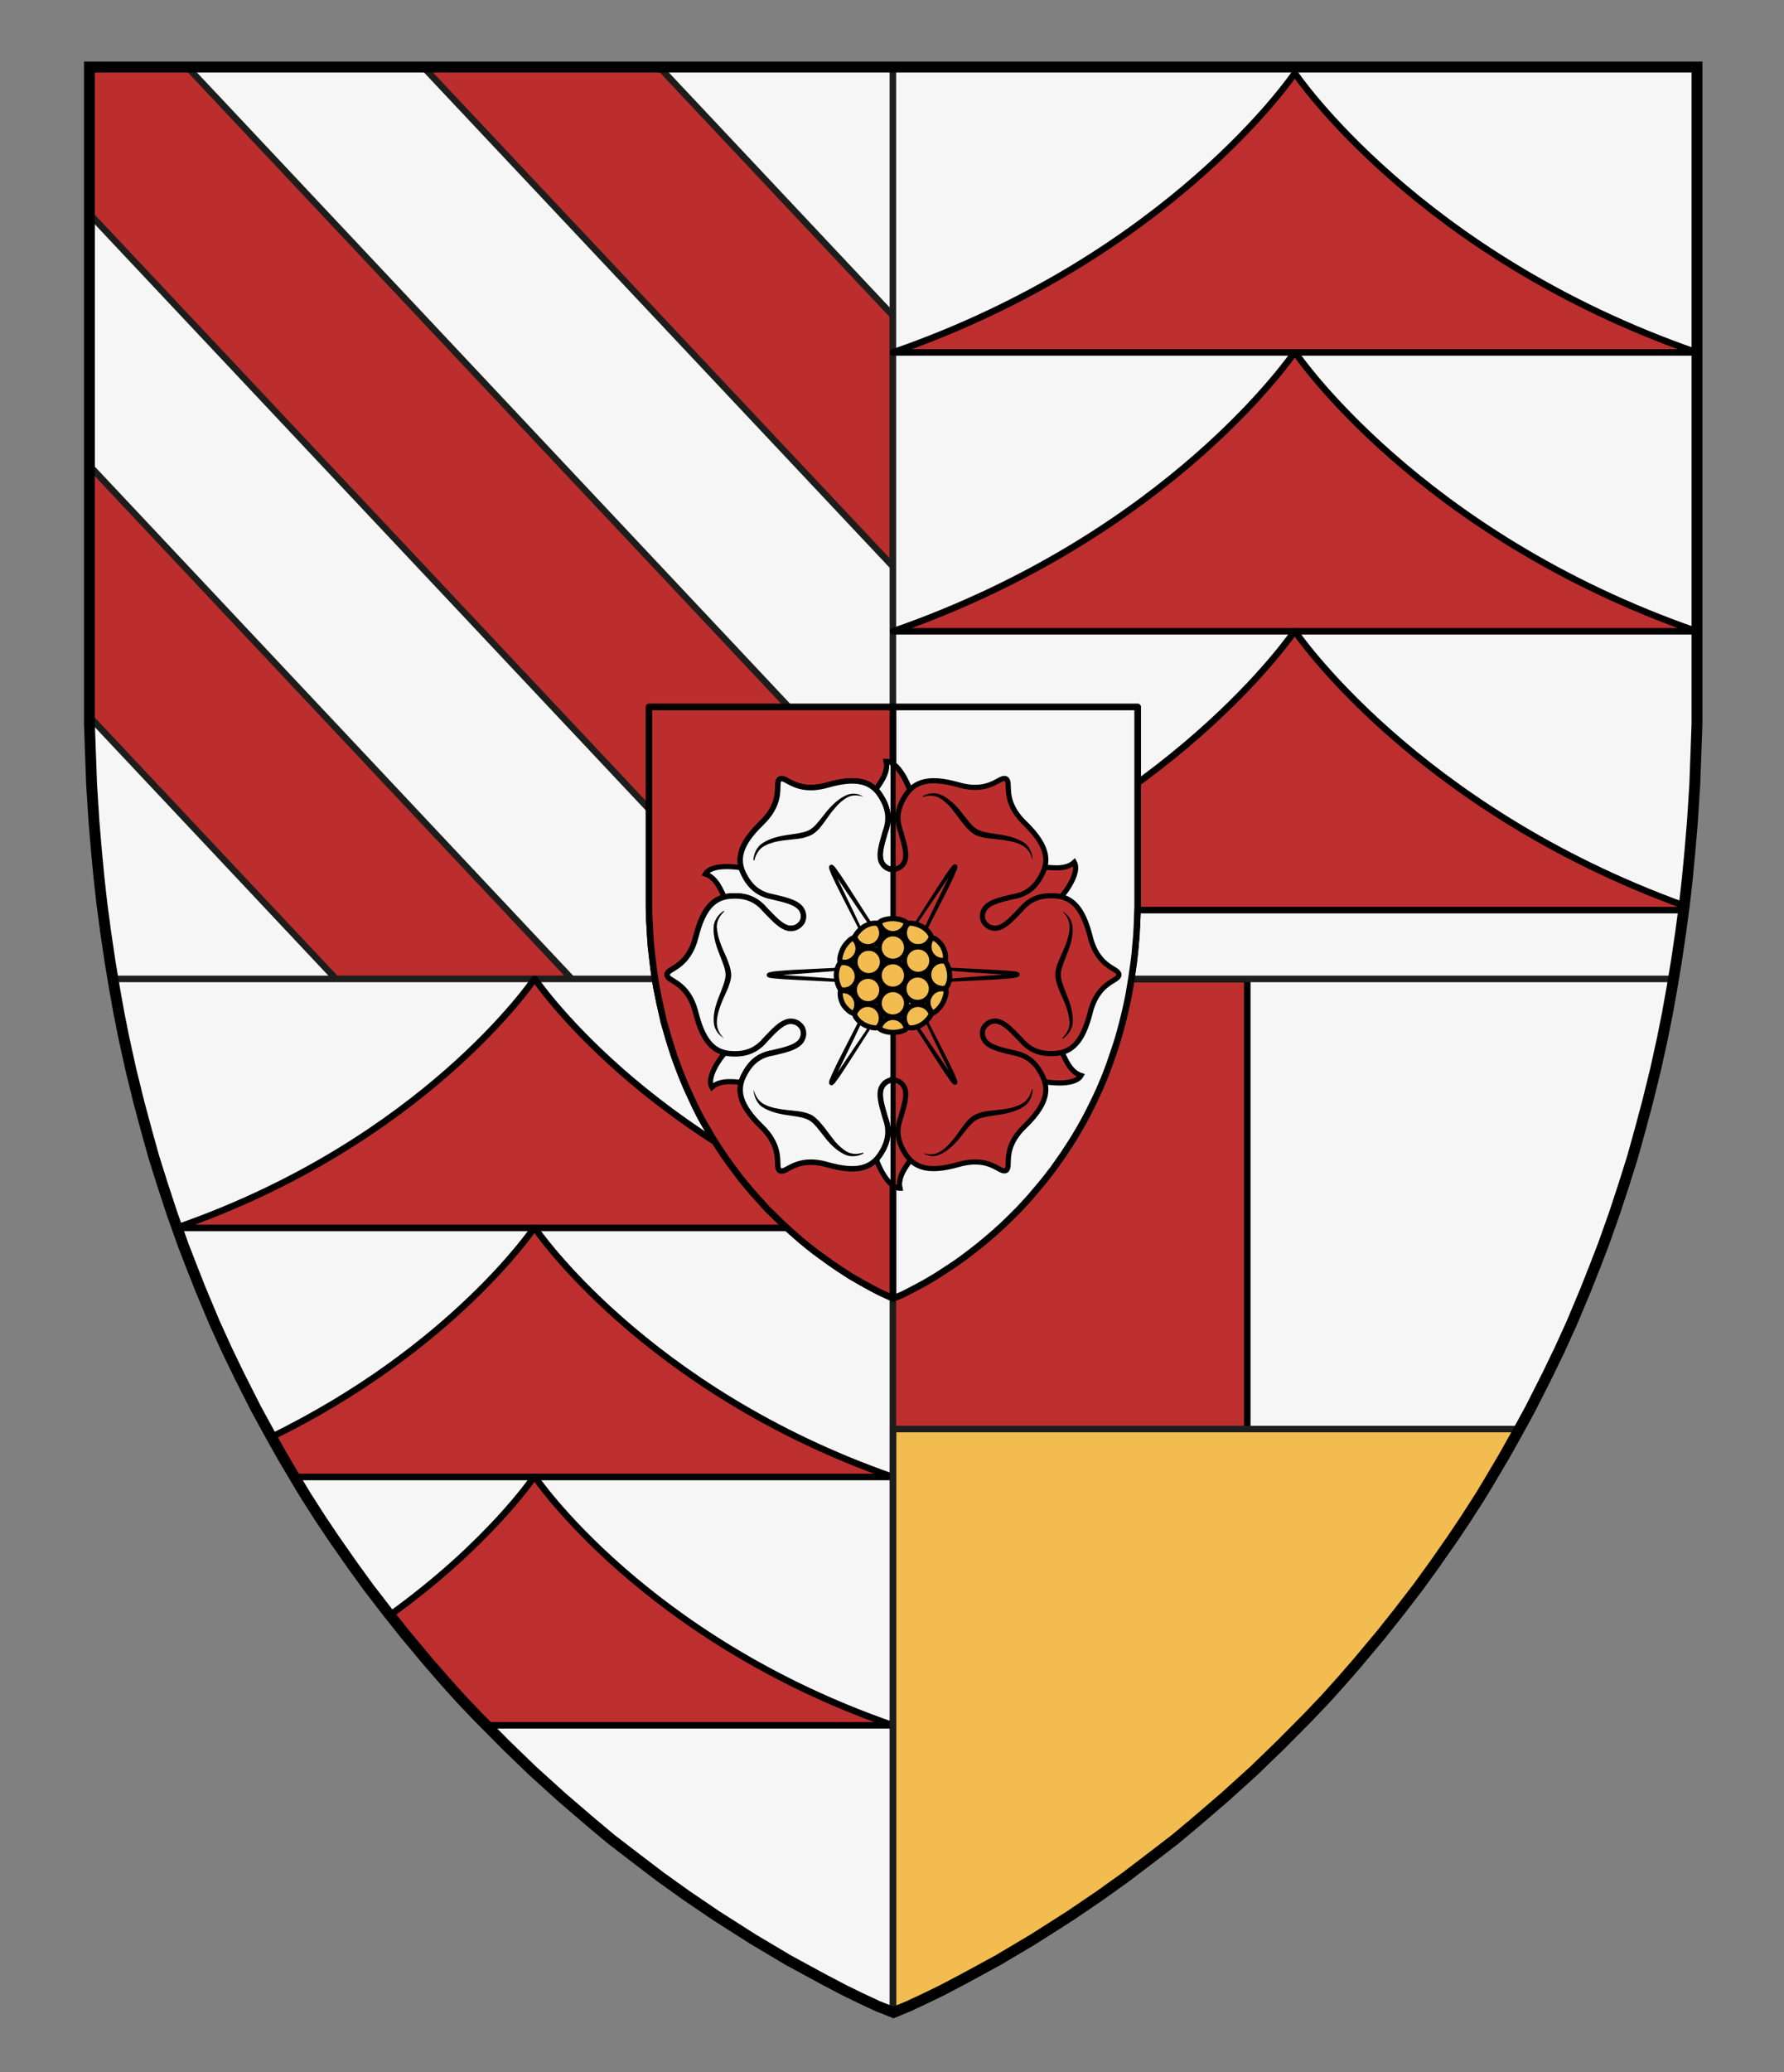
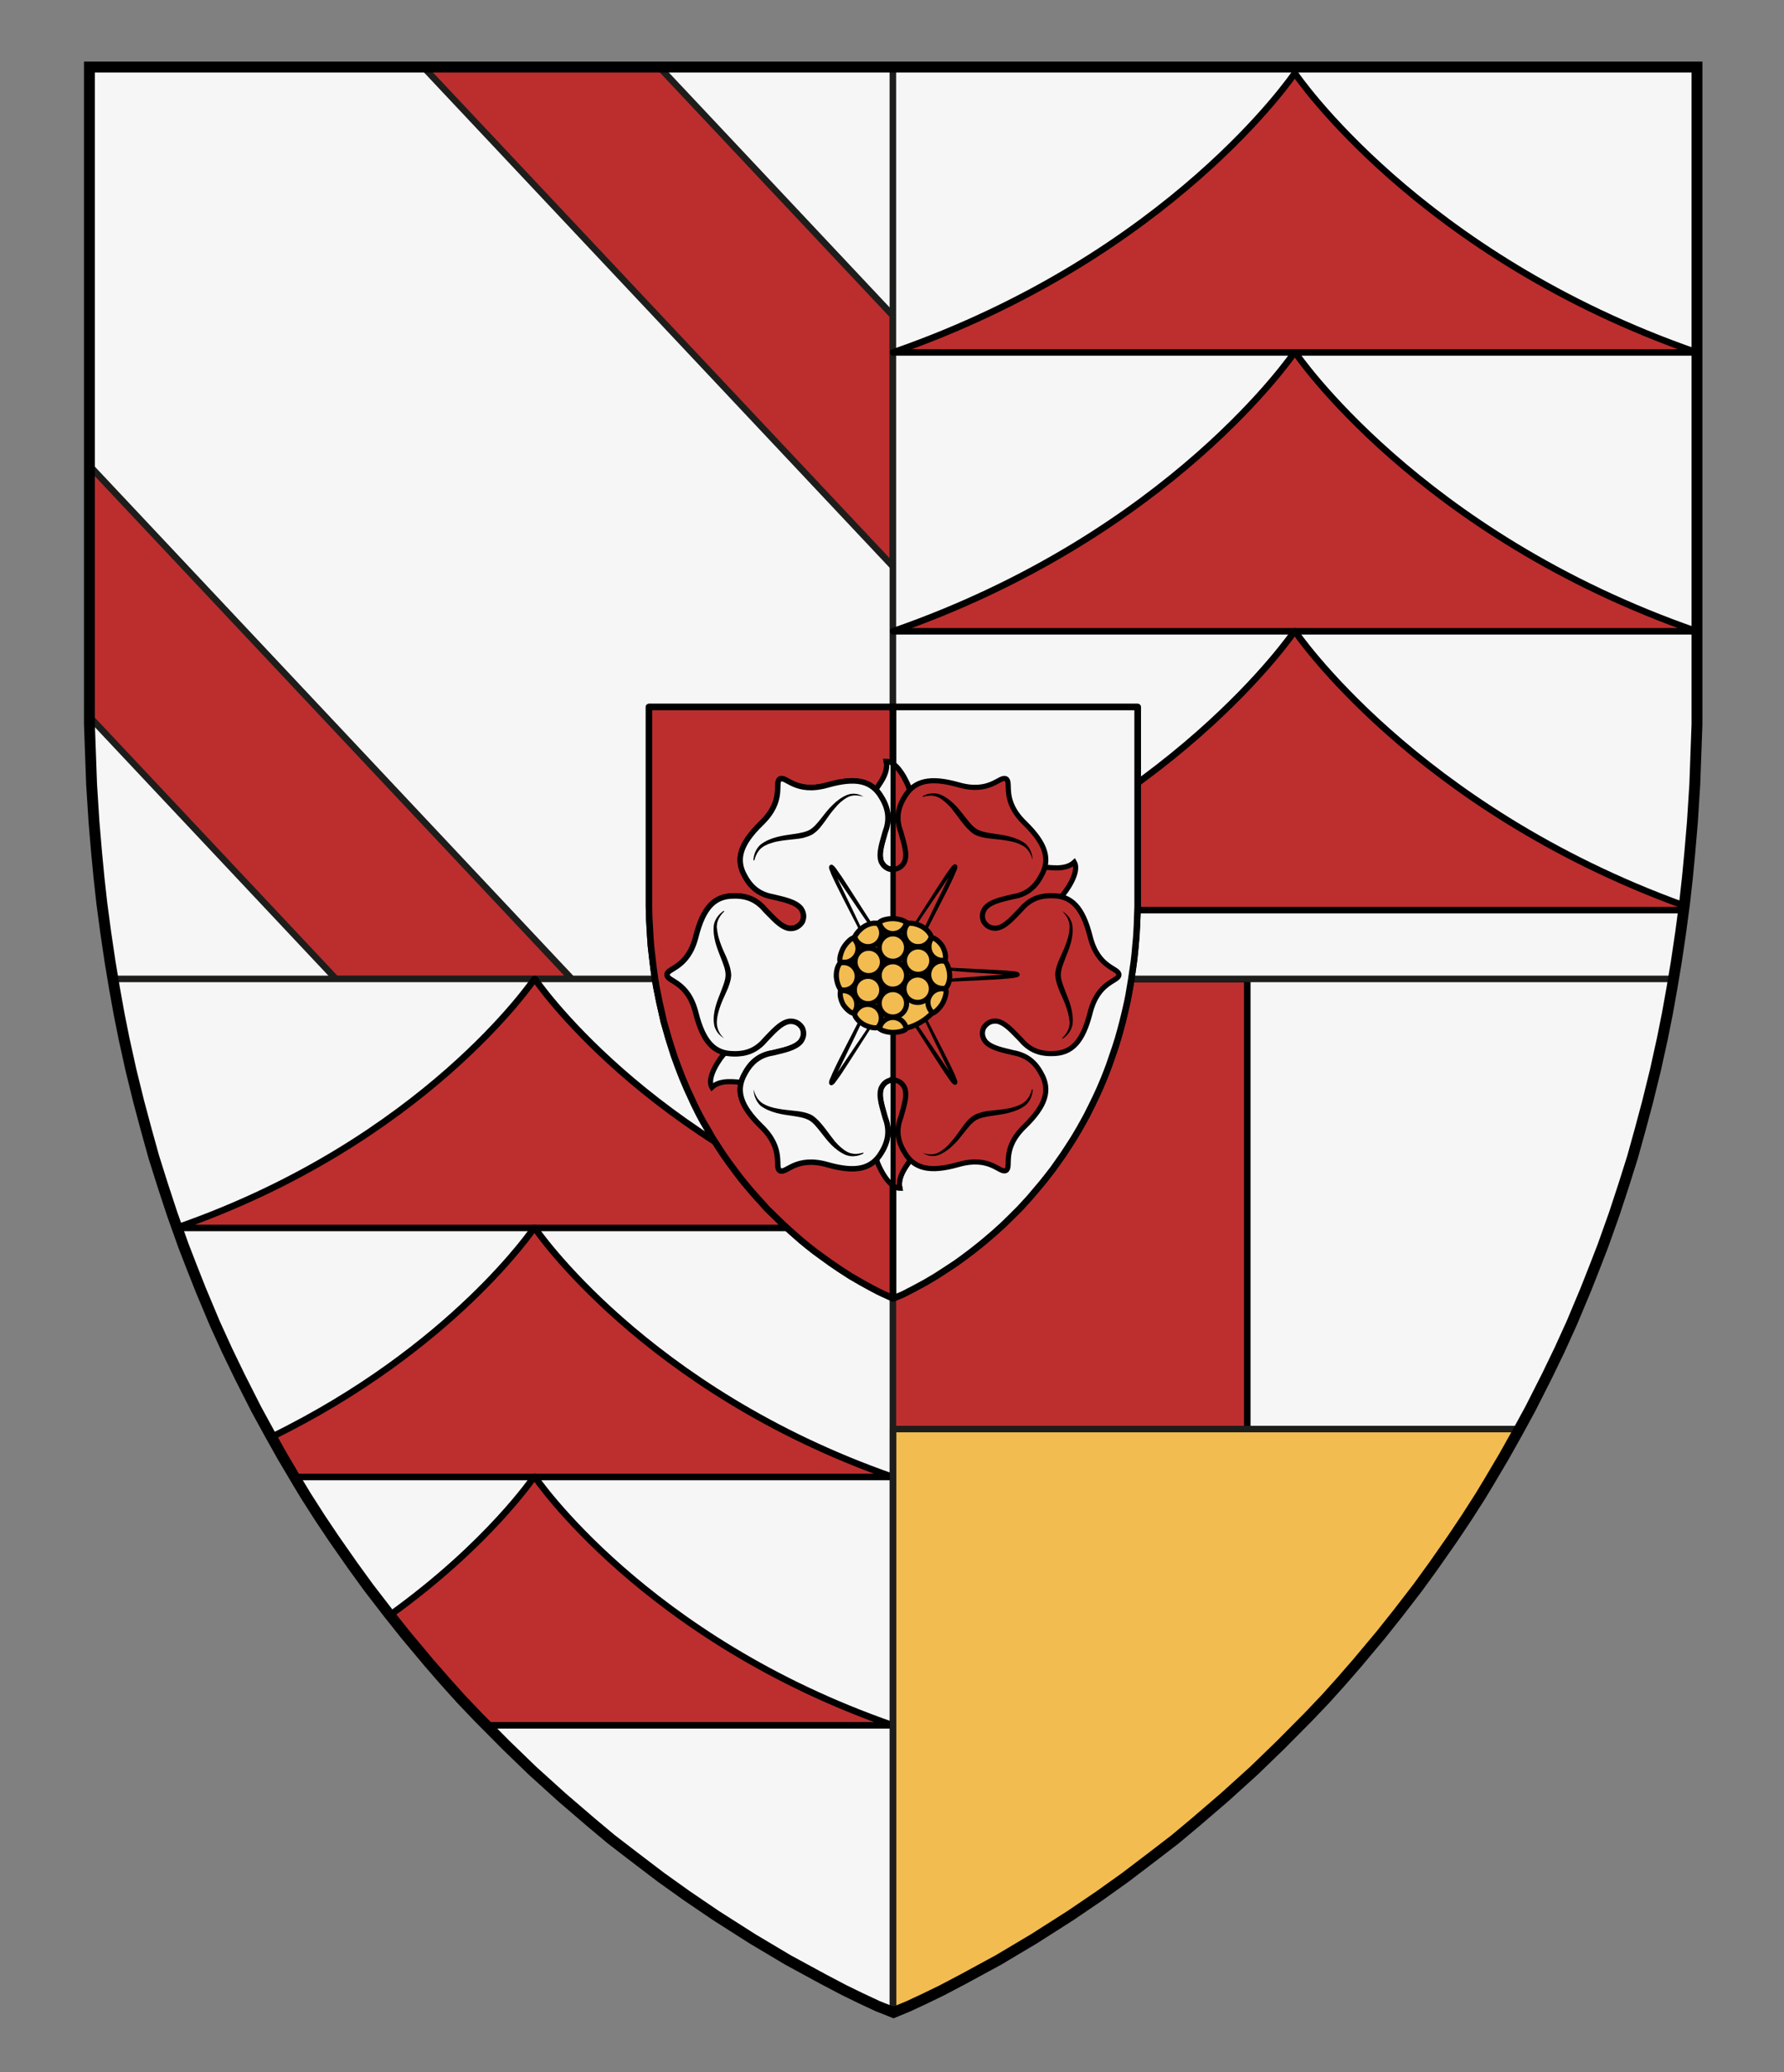
<svg xmlns="http://www.w3.org/2000/svg" xmlns:ns1="http://www.inkscape.org/namespaces/inkscape" xmlns:ns2="http://sodipodi.sourceforge.net/DTD/sodipodi-0.dtd" version="1.1" id="Layer_1" x="0px" y="0px" width="820px" height="952px" viewBox="0 0 820 952" enable-background="new 0 0 820 952" xml:space="preserve" ns1:version="1.0.1 (3bc2e813f5, 2020-09-07)" ns2:docname="Von_Trauttmansdorff.svg">
  <rect x="0" y="0" width="820" height="952" fill="#808080" stroke="none" />
  <defs id="defs17" />
  <ns2:namedview pagecolor="#ffffff" bordercolor="#666666" borderopacity="1" objecttolerance="10" gridtolerance="10" guidetolerance="10" ns1:pageopacity="0" ns1:pageshadow="2" ns1:window-width="687" ns1:window-height="480" id="namedview15" showgrid="false" ns1:zoom="0.24789916" ns1:cx="410" ns1:cy="476" ns1:window-x="0" ns1:window-y="0" ns1:window-maximized="0" ns1:current-layer="Layer_1" ns1:document-rotation="0" />
  <g id="g547">
    <g id="g398">
      <path id="path2" style="fill:#f6f6f6;fill-opacity:1" d="m 779.7,30.8 c 0,0 0,270.8 0,286.7 0,463.8 -369.3,606.9 -369.3,606.9 0,0 -368.7,-143 -368.7,-606.9 0,-15.9 0,-286.7 0,-286.7 z" />
      <path id="rect20" style="fill:#bc2f2e;fill-opacity:1;stroke:#000000;stroke-width:3;stroke-miterlimit:10" d="M 388.6,449.8 H 573.3 V 808.7 H 388.6 Z" ns2:nodetypes="ccccc" />
      <g id="g2234">
        <polygon transform="translate(-120,276)" id="polygon556" points="161.1,-62.1 161.1,53.2 274.5,173.8 382.9,173.8 " style="fill:#bc2e2e;fill-opacity:1;stroke:#1d1d1b;stroke-width:3;stroke-linejoin:round;stroke-miterlimit:10" />
-         <polygon transform="translate(-120,276)" id="polygon558" points="206.2,-245.1 530.5,99.8 530.5,173.8 491.8,173.8 161.1,-177.8 161.1,-245.1 " style="fill:#bc2e2e;fill-opacity:1;stroke:#1d1d1b;stroke-width:3;stroke-linejoin:round;stroke-miterlimit:10" />
        <polygon transform="translate(-120,276)" id="polygon560" points="423.1,-245.1 314.7,-245.1 530.4,-15.8 530.4,-131 " style="fill:#bc2e2e;fill-opacity:1;stroke:#1d1d1b;stroke-width:3;stroke-linejoin:round;stroke-miterlimit:10" />
      </g>
      <g id="g6" transform="translate(10,-119.6)">
        <path id="path4" style="fill:#f6f6f6;stroke:#1d1d1b;stroke-width:3;stroke-miterlimit:10" d="m 400.4,150.4 v 418.9 h 358.5 c 6.9,-40.9 10.8,-84.9 10.8,-132.2 0,-15.9 0,-286.7 0,-286.7 z m -358,418.9 c 60.7,359.2 357.7,474.6 358,474.7 V 569.3 Z" />
      </g>
      <g id="g13">
        <path id="polygon9-2-6-5-8_6_" ns2:nodetypes="cccc" style="fill:#bc2f2e;stroke:#000000;stroke-width:3;stroke-linejoin:round;stroke-miterlimit:10" d="M 81,564.1 C 195.2,524.5 245.6,449.8 245.6,449.8 h 0.3 c 0,0 50.4,74.6 164.6,114.3 z" />
      </g>
      <path style="fill:#bc2f2e;stroke:#000000;stroke-width:3;stroke-linejoin:round;stroke-miterlimit:10" d="m 245.8,564.1 h -0.3 c 0,0 -37.4,55.4 -120.8,96.1 l 4.9,8.8 5.6,9.5 H 410.3 C 296.2,638.7 245.8,564.1 245.8,564.1 Z" id="path15" />
      <path style="fill:#bc2f2e;stroke:#000000;stroke-width:3;stroke-linejoin:round;stroke-miterlimit:10" d="m 245.8,678.4 h -0.3 c 0,0 -20.9,31 -66.3,63.6 l 7.2,9 10.8,12.9 7.4,8.5 7.2,8 7.9,8.3 3.9,3.9 H 410.4 C 296.2,753 245.8,678.4 245.8,678.4 Z" id="path17" />
      <path id="polygon9-2-6-5-8_1_" ns2:nodetypes="cccc" style="fill:#bc2f2e;stroke:#000000;stroke-width:3;stroke-linejoin:round;stroke-miterlimit:10" d="M 410.5,161.9 C 538.4,117.5 595,33.8 595,33.8 h 0.3 c 0,0 56.5,83.7 184.5,128.1 H 410.5 Z" />
      <path id="polygon9-2-6-5-8_2_" ns2:nodetypes="cccc" style="fill:#bc2f2e;stroke:#000000;stroke-width:3;stroke-linejoin:round;stroke-miterlimit:10" d="M 410.5,290 C 538.4,245.6 595,161.9 595,161.9 h 0.3 c 0,0 56.5,83.7 184.5,128.1 z" />
      <path style="fill:#bc2f2e;stroke:#000000;stroke-width:3;stroke-linejoin:round;stroke-miterlimit:10" d="m 595,290 c 0,0 -56.5,83.7 -184.5,128.1 h 363.4 l 0.3,-2 C 650.1,371.2 595.2,290 595.2,290 Z" id="path21" />
      <polygon id="polygon4" style="fill:#f2bc51;stroke:#1d1d1b;stroke-width:3;stroke-linejoin:round;stroke-miterlimit:10" points="410.5,656.5 410.5,924.2 417.1,921.6 424.8,918 432.6,914.2 442.1,909.3 458.3,900.4 474.6,890.8 491.4,880.1 504.8,870.9 516.7,862.4 528.8,853.3 539.6,844.9 548.8,837.3 562.2,825.8 575.8,813.4 587.9,801.8 600.8,788.8 608.7,780.4 615.9,772.5 623.3,764 634.1,751.1 641.9,741.3 651,729.4 658.4,719.3 667,707 673.2,697.6 679.9,687.2 683.7,681 690.8,669 696.8,658.3 697.8,656.5 " />
      <g id="Layer_3">
        <g id="g30" transform="translate(10,-119.6)">
          <polygon id="polygon28" style="fill:none;stroke:#000000;stroke-width:5;stroke-miterlimit:10" points="770,452.4 770,150.4 31.1,150.4 31.1,452.4 31.7,468.8 32.1,479.9 33.2,497.2 34.4,511.3 35.5,522.8 36.8,534.5 38.6,548 40.6,561.5 42.6,573.5 44.7,585.2 47,596.7 50.2,611.2 53.8,625.8 57.2,638.5 60.7,651.1 64.7,663.8 69.1,677.2 74.3,691.8 77.9,701.1 82.2,712 88.7,727.5 94.3,739.8 100.1,751.8 107.7,766.8 113.7,777.8 119.7,788.5 126.8,800.5 130.6,806.8 137.2,817.1 143.5,826.5 152.1,838.8 159.5,849 168.6,860.8 176.4,870.6 187.2,883.5 194.6,892 201.8,900 209.7,908.3 222.6,921.3 234.7,933 248.3,945.3 261.7,956.8 270.9,964.5 281.7,972.8 293.8,982 305.7,990.5 319.1,999.6 335.9,1010.3 352.2,1020 368.4,1028.8 377.9,1033.8 385.7,1037.6 393.4,1041.2 400.7,1044.1 407.7,1041.2 415.4,1037.6 423.2,1033.8 432.7,1028.8 448.9,1020 465.2,1010.3 482,999.6 495.4,990.5 507.3,982 519.4,972.8 530.2,964.5 539.4,956.8 552.8,945.3 566.4,933 578.5,921.3 591.4,908.3 599.3,900 606.5,892 613.9,883.5 624.7,870.6 632.5,860.8 641.6,849 649,838.8 657.6,826.5 663.9,817.1 670.5,806.8 674.3,800.5 681.4,788.5 687.4,777.8 693.4,766.8 701,751.8 706.8,739.8 712.4,727.5 718.9,712 723.2,701.1 726.8,691.8 732,677.2 736.4,663.8 740.4,651.1 743.9,638.5 747.3,625.8 750.9,611.2 754.1,596.7 756.4,585.2 758.5,573.5 760.5,561.5 762.5,548 764.3,534.5 765.6,522.8 766.7,511.3 767.9,497.2 769,479.9 769.4,468.8 " />
        </g>
      </g>
    </g>
    <g id="g1477">
      <g id="g2426">
        <polygon id="polygon826" style="fill:#f6f6f6;stroke:#000000;stroke-width:3;stroke-linejoin:round;stroke-miterlimit:10" points="301.1,449.7 301.7,453.4 302.4,456.9 303.1,460.4 304.1,464.8 305.1,469.3 306.2,473.1 307.3,477 308.5,480.8 309.8,484.9 311.4,489.3 312.5,492.2 313.8,495.5 315.8,500.2 317.5,503.9 319.2,507.6 321.5,512.2 323.3,515.5 325.2,518.7 327.3,522.4 328.5,524.3 330.5,527.4 332.4,530.3 335,534 337.3,537.1 340,540.7 342.4,543.7 345.7,547.6 348,550.2 350.2,552.6 352.5,555.2 356.5,559.1 360.1,562.6 364.3,566.4 368.3,569.9 371.1,572.2 374.4,574.8 378.1,577.5 381.7,580.1 385.8,582.9 390.9,586.2 395.9,589.1 400.8,591.8 403.7,593.3 406,594.4 408.4,595.5 410.5,596.4 412.7,595.5 415.1,594.4 417.4,593.3 420.3,591.8 425.2,589.1 430.2,586.2 435.3,582.9 439.4,580.1 443,577.5 446.7,574.8 450,572.2 452.8,569.9 456.8,566.4 461,562.6 464.6,559.1 468.6,555.2 471,552.6 473.1,550.2 475.4,547.6 478.7,543.7 481.1,540.7 483.8,537.1 486.1,534 488.7,530.3 490.6,527.4 492.6,524.3 493.8,522.4 495.9,518.7 497.8,515.5 499.6,512.2 501.9,507.6 503.6,503.9 505.3,500.2 507.3,495.5 508.6,492.2 509.7,489.3 511.3,484.9 512.7,480.8 513.8,477 514.9,473.1 516,469.3 517,464.8 518,460.4 518.7,456.9 519.4,453.4 520,449.7 520.6,445.6 521.1,441.5 521.5,438 521.9,434.5 522.2,430.2 522.5,424.9 522.7,421.5 522.9,416.6 522.9,324.8 298.3,324.8 298.3,416.6 298.4,421.5 298.6,424.9 298.9,430.2 299.2,434.5 299.6,438 300,441.5 300.5,445.6 " />
        <path id="polygon826-0" style="fill:#bc2e2e;stroke:#000000;stroke-width:3;stroke-linejoin:round;stroke-miterlimit:10" d="m 298.3,324.8 v 91.8 l 0.1,4.9 0.2,3.4 0.3,5.3 0.3,4.3 0.4,3.5 0.4,3.5 0.5,4.1 0.6,4.1 0.6,3.7 0.7,3.5 0.7,3.5 1,4.4 1,4.5 1.1,3.8 1.1,3.9 1.2,3.8 1.3,4.1 1.6,4.4 1.1,2.9 1.3,3.3 2,4.7 1.7,3.7 1.7,3.7 2.3,4.6 1.8,3.3 1.9,3.2 2.1,3.7 1.2,1.9 2,3.1 1.9,2.9 2.6,3.7 2.3,3.1 2.7,3.6 2.4,3 3.3,3.9 2.3,2.6 2.2,2.4 2.3,2.6 4,3.9 3.6,3.5 4.2,3.8 4,3.5 2.8,2.3 3.3,2.6 3.7,2.7 3.6,2.6 4.1,2.8 5.1,3.3 5,2.9 4.9,2.7 2.9,1.5 2.3,1.1 2.4,1.1 2,0.9 V 324.8 Z" />
      </g>
      <polygon style="fill:#f6f6f6;stroke:#010202;stroke-width:3;stroke-linejoin:round;stroke-miterlimit:10" points="508.7,492.3 507.4,495.6 505.4,500.3 503.7,504 501.9,507.7 499.6,512.3 497.8,515.6 496,518.8 493.8,522.5 492.6,524.4 490.6,527.5 488.7,530.4 486.1,534.1 483.9,537.2 481.1,540.8 478.7,543.8 475.4,547.7 473.2,550.3 471,552.7 468.6,555.3 464.7,559.2 461,562.8 456.9,566.5 452.8,570 450,572.3 446.7,574.9 443,577.7 439.4,580.3 435.3,583 430.2,586.3 425.3,589.2 420.3,591.9 417.4,593.4 415.1,594.6 412.7,595.6 410.5,596.5 410.5,324.8 522.9,324.8 522.9,416.6 522.7,421.6 522.6,425 522.3,430.3 521.9,434.6 521.6,438.1 521.2,441.6 520.6,445.7 520,449.8 519.4,453.4 518.8,457 518.1,460.5 517.1,464.9 516,469.4 515,473.2 513.9,477.1 512.7,480.9 511.3,485 509.8,489.4 " id="polygon31" />
      <g id="g1380">
        <g id="g35">
          <path style="fill:#010202" d="m 410.5,536.4 c -0.5,-2.9 -0.8,-5.7 -1,-8.6 -0.2,-2.9 -0.3,-5.7 -0.3,-8.6 0,-2.9 0.1,-5.7 0.3,-8.6 0.2,-2.9 0.5,-5.7 1,-8.6 0.5,2.9 0.8,5.7 1,8.6 0.2,2.9 0.3,5.7 0.3,8.6 0,2.9 -0.1,5.7 -0.3,8.6 -0.2,2.9 -0.5,5.7 -1,8.6 z" id="path33" />
        </g>
        <g id="g39">
          <path style="fill:#010202" d="m 410.5,393.5 c -0.5,-2.9 -0.8,-5.7 -1,-8.6 -0.2,-2.9 -0.3,-5.7 -0.3,-8.6 0,-2.9 0.1,-5.7 0.3,-8.6 0.2,-2.9 0.5,-5.7 1,-8.6 0.5,2.9 0.8,5.7 1,8.6 0.2,2.9 0.3,5.7 0.3,8.6 0,2.9 -0.1,5.7 -0.3,8.6 -0.2,2.9 -0.5,5.8 -1,8.6 z" id="path37" />
        </g>
        <g id="g165">
          <g id="g67">
            <g id="g43">
              <path style="fill:#f6f6f6;stroke:#010202;stroke-width:2.361;stroke-miterlimit:10;stroke-dasharray:none" d="m 423.3,484 c -2.4,15.1 -4.8,48.2 -5.3,49.4 -0.6,1.4 -5.6,6.8 -4.4,12.4 -5.4,0 -10,-10.7 -10.5,-12.4 -0.2,-0.8 -2.8,-35.2 -5.3,-51" id="path41" />
            </g>
            <g id="g65">
              <path style="fill:#bc2e2e;stroke:#000000;stroke-width:2.5;stroke-miterlimit:10" d="m 397.7,411.6 c 2.4,-15.1 4.8,-48.2 5.3,-49.4 0.6,-1.4 5.6,-6.8 4.4,-12.4 5.4,0 10,10.7 10.5,12.4 0.2,0.8 2.8,35.2 5.3,51" id="path45" />
              <g id="g59">
                <g id="g49">
-                   <path style="fill:#f6f6f6;stroke:#010202;stroke-width:2.361;stroke-miterlimit:10;stroke-dasharray:none" d="m 372.8,440.7 c -11.9,-9.6 -39.4,-28.2 -40.1,-29.2 -0.9,-1.2 -3.1,-8.3 -8.5,-10 2.7,-4.7 14.3,-3.3 15.9,-2.9 0.8,0.2 31.9,15.2 46.9,20.9" id="path47" />
-                 </g>
+                   </g>
                <g id="g57">
-                   <path style="fill:#bc2e2e;stroke:#000000;stroke-width:2.361;stroke-miterlimit:10;stroke-dasharray:none" d="m 448.3,454.9 c 11.9,9.6 39.4,28.2 40.1,29.2 0.9,1.2 3.1,8.3 8.5,10 -2.7,4.7 -14.3,3.3 -15.9,2.9 -0.8,-0.2 -31.9,-15.2 -46.9,-20.9" id="path51" />
                  <path style="fill:#bc2e2e;stroke:#000000;stroke-width:2.361;stroke-miterlimit:10;stroke-dasharray:none" d="m 423.3,484 -12.8,-0.8 v 61.5 c 1,0.7 2,1.1 3.1,1.1 -1.2,-5.6 3.8,-11 4.4,-12.4 0.5,-1.2 2.9,-34.3 5.3,-49.4 z" id="path53" />
                  <path style="fill:#f6f6f6;stroke:#010202;stroke-width:2.361;stroke-miterlimit:10;stroke-dasharray:none" d="m 410.5,350.9 c -1,-0.7 -2,-1.1 -3.1,-1.1 1.2,5.6 -3.8,11 -4.4,12.4 -0.5,1.2 -2.9,34.3 -5.3,49.4 l 12.8,0.8 z" id="path55" />
                </g>
              </g>
              <g id="g63">
                <path style="fill:none" d="M 410.5,359.2" id="path61" />
              </g>
            </g>
          </g>
          <g id="g77">
            <g id="g71">
              <path style="fill:#bc2e2e;stroke:#000000;stroke-width:2.361;stroke-miterlimit:10;stroke-dasharray:none" d="m 435.5,418.6 c 14.3,-5.5 44.1,-20 45.4,-20.1 1.5,-0.2 8.7,1.5 12.9,-2.4 2.7,4.7 -4.3,14 -5.5,15.2 -0.6,0.6 -29.1,20 -41.5,30.1" id="path69" />
            </g>
            <g id="g75">
              <path style="fill:#f6f6f6;stroke:#010202;stroke-width:2.361;stroke-miterlimit:10;stroke-dasharray:none" d="m 385.5,477 c -14.3,5.5 -44.1,20 -45.4,20.1 -1.5,0.2 -8.7,-1.5 -12.9,2.4 -2.7,-4.7 4.3,-14 5.5,-15.2 0.6,-0.6 29.1,-20 41.5,-30.1" id="path73" />
            </g>
          </g>
          <g id="g127">
            <g id="g125">
              <path style="clip-rule:evenodd;fill:#bc2e2e;fill-rule:evenodd;stroke:#000000;stroke-width:2.361;stroke-miterlimit:10;stroke-dasharray:none" d="m 452.1,423.3 c -0.9,-2.1 -0.7,-4.1 0.7,-6.1 2.6,-3.2 8.6,-4.2 12.5,-5.2 5.6,-0.9 9.9,-3.4 13.2,-9.5 4.5,-7.8 2.1,-15 -7.4,-24.3 -11.1,-10.7 -5.9,-18.8 -8.7,-20.4 -2.8,-1.6 -7.2,7 -22,2.7 -12.8,-3.6 -20.2,-2 -24.7,5.7 -3.6,5.9 -3.6,10.9 -1.6,16.2 1,3.9 3.2,9.6 1.7,13.4 -1,2.2 -2.7,3.3 -5,3.6 h -0.7 c -2.3,-0.3 -3.9,-1.4 -5,-3.6 -1.5,-3.9 0.7,-9.5 1.7,-13.4 2,-5.3 2,-10.3 -1.6,-16.2 -4.5,-7.8 -11.9,-9.3 -24.7,-5.7 -14.9,4.3 -19.2,-4.3 -22,-2.7 -2.8,1.6 2.5,9.7 -8.7,20.4 -9.5,9.3 -11.9,16.5 -7.4,24.3 3.3,6.1 7.7,8.5 13.2,9.5 3.9,1 9.9,2 12.5,5.2 1.4,2 1.6,4 0.7,6.1 l -0.4,0.6 c -1.4,1.8 -3.2,2.7 -5.6,2.5 -4.1,-0.6 -7.9,-5.4 -10.8,-8.2 -3.6,-4.3 -7.9,-6.9 -14.8,-6.7 -9,0 -14,5.6 -17.3,18.5 -3.7,15 -13.3,14.5 -13.3,17.7 0,3.3 9.6,2.7 13.3,17.8 3.3,12.9 8.3,18.5 17.3,18.5 6.9,0.2 11.2,-2.4 14.8,-6.7 2.9,-2.9 6.7,-7.6 10.8,-8.2 2.4,-0.2 4.3,0.7 5.6,2.5 l 0.4,0.6 c 0.9,2.1 0.7,4.1 -0.7,6.1 -2.6,3.2 -8.6,4.2 -12.5,5.2 -5.6,0.9 -9.9,3.4 -13.2,9.5 -4.5,7.8 -2.1,15 7.4,24.3 11.1,10.7 5.9,18.8 8.7,20.4 2.8,1.6 7.2,-7 22,-2.7 12.8,3.6 20.2,2 24.7,-5.7 3.6,-5.9 3.6,-10.9 1.6,-16.2 -1,-3.9 -3.2,-9.6 -1.7,-13.4 1,-2.2 2.7,-3.3 5,-3.6 h 0.7 c 2.3,0.3 3.9,1.4 5,3.6 1.5,3.9 -0.7,9.5 -1.7,13.4 -2,5.3 -2,10.3 1.6,16.2 4.5,7.8 11.9,9.3 24.7,5.7 14.9,-4.3 19.2,4.3 22,2.7 2.8,-1.6 -2.5,-9.7 8.7,-20.4 9.5,-9.3 11.9,-16.5 7.4,-24.3 -3.3,-6.1 -7.7,-8.5 -13.2,-9.5 -3.9,-1 -9.9,-2 -12.5,-5.2 -1.4,-2 -1.6,-4 -0.7,-6.1 l 0.4,-0.6 c 1.4,-1.8 3.2,-2.7 5.6,-2.5 4.1,0.6 7.9,5.4 10.8,8.2 3.6,4.3 7.9,6.9 14.8,6.7 9,0 14,-5.6 17.3,-18.5 3.7,-15 13.3,-14.5 13.3,-17.7 0,-3.3 -9.6,-2.7 -13.3,-17.8 -3.3,-12.9 -8.3,-18.5 -17.3,-18.5 -6.9,-0.2 -11.2,2.4 -14.8,6.7 -2.9,2.9 -6.7,7.6 -10.8,8.2 -2.4,0.2 -4.3,-0.7 -5.6,-2.5 z" id="path79" />
              <path style="clip-rule:evenodd;fill:#f6f6f6;fill-rule:evenodd;stroke:#010202;stroke-width:2.5;stroke-miterlimit:10" d="m 410.1,496.1 h 0.4 v -96.6 h -0.4 c -2.3,-0.3 -3.9,-1.4 -5,-3.6 -1.5,-3.9 0.7,-9.5 1.7,-13.4 2,-5.3 2,-10.3 -1.6,-16.2 -4.5,-7.8 -11.9,-9.3 -24.7,-5.7 -14.9,4.3 -19.2,-4.3 -22,-2.7 -2.8,1.6 2.5,9.7 -8.7,20.4 -9.5,9.3 -11.9,16.5 -7.4,24.3 3.3,6.1 7.7,8.5 13.2,9.5 3.9,1 9.9,2 12.5,5.2 1.4,2 1.6,4 0.7,6.1 l -0.4,0.6 c -1.4,1.8 -3.2,2.7 -5.6,2.5 -4.1,-0.6 -7.9,-5.4 -10.8,-8.2 -3.6,-4.3 -7.9,-6.9 -14.8,-6.7 -9,0 -14,5.6 -17.3,18.5 -3.7,15 -13.3,14.5 -13.3,17.7 0,3.3 9.6,2.7 13.3,17.8 3.3,12.9 8.3,18.5 17.3,18.5 6.9,0.2 11.2,-2.4 14.8,-6.7 2.9,-2.9 6.7,-7.6 10.8,-8.2 2.4,-0.2 4.3,0.7 5.6,2.5 l 0.4,0.6 c 0.9,2.1 0.7,4.1 -0.7,6.1 -2.6,3.2 -8.6,4.2 -12.5,5.2 -5.6,0.9 -9.9,3.4 -13.2,9.5 -4.5,7.8 -2.1,15 7.4,24.3 11.1,10.7 5.9,18.8 8.7,20.4 2.8,1.6 7.2,-7 22,-2.7 12.8,3.6 20.2,2 24.7,-5.7 3.6,-5.9 3.6,-10.9 1.6,-16.2 -1,-3.9 -3.2,-9.6 -1.7,-13.4 1.1,-2.3 2.8,-3.4 5,-3.7 z" id="path81" />
              <g id="g95">
                <g id="g87">
                  <g id="g85">
                    <path d="m 488.3,418.6 c 1.1,0.7 2.2,1.6 3,2.7 0.8,1.1 1.4,2.4 1.6,3.8 0.4,2.8 0,5.5 -0.7,8.1 -0.7,2.6 -1.8,5.1 -2.7,7.5 -0.9,2.4 -1.9,4.8 -1.9,7.1 0,2.3 1,4.7 1.9,7.1 0.9,2.4 2,4.9 2.7,7.5 0.7,2.6 1.1,5.3 0.8,8.2 -0.5,2.8 -2.4,5.2 -4.6,6.6 l -0.2,-0.3 c 1.9,-1.8 3.3,-4.1 3.4,-6.5 0.1,-0.6 0,-1.2 -0.1,-1.8 0,-0.6 -0.2,-1.2 -0.3,-1.9 -0.2,-1.2 -0.6,-2.5 -1,-3.7 -0.8,-2.4 -1.9,-4.8 -3,-7.2 -0.5,-1.2 -1,-2.5 -1.4,-3.8 -0.4,-1.3 -0.7,-2.7 -0.8,-4.2 0,-1.5 0.4,-2.9 0.8,-4.2 0.4,-1.3 0.9,-2.6 1.5,-3.8 1.1,-2.4 2.2,-4.8 3,-7.2 0.8,-2.4 1.4,-4.9 1.3,-7.4 -0.1,-1.2 -0.4,-2.4 -1,-3.6 -0.6,-1 -1.4,-2 -2.3,-3 z" id="path83" />
                  </g>
                </g>
                <g id="g93">
                  <g id="g91">
                    <path d="m 332.8,477 c -1.1,-0.7 -2.2,-1.6 -3,-2.7 -0.8,-1.1 -1.4,-2.4 -1.6,-3.8 -0.4,-2.8 0,-5.5 0.7,-8.1 0.7,-2.6 1.8,-5.1 2.7,-7.5 0.9,-2.4 1.9,-4.8 1.9,-7.1 0,-2.3 -1,-4.7 -1.9,-7.1 -0.9,-2.4 -2,-4.9 -2.7,-7.5 -0.7,-2.6 -1.1,-5.3 -0.8,-8.2 0.5,-2.8 2.4,-5.2 4.6,-6.6 l 0.2,0.3 c -1.9,1.8 -3.3,4.1 -3.4,6.5 -0.1,0.6 0,1.2 0.1,1.8 0,0.6 0.2,1.2 0.3,1.9 0.2,1.2 0.6,2.5 1,3.7 0.8,2.4 1.9,4.8 3,7.2 0.5,1.2 1,2.5 1.4,3.8 0.4,1.3 0.7,2.7 0.8,4.2 0,1.5 -0.4,2.9 -0.8,4.2 -0.4,1.3 -0.9,2.6 -1.5,3.8 -1.1,2.4 -2.2,4.8 -3,7.2 -0.8,2.4 -1.4,4.9 -1.3,7.4 0.1,1.2 0.4,2.4 1,3.6 0.5,1.1 1.3,2 2.3,3 z" id="path89" />
                  </g>
                </g>
              </g>
              <g id="g109">
                <g id="g101">
                  <g id="g99">
                    <path d="m 396.9,366 c -1.3,-0.4 -2.5,-0.6 -3.8,-0.6 -1.3,0 -2.5,0.3 -3.6,0.9 -2.2,1.2 -4.1,2.9 -5.7,4.9 -1.7,1.9 -3.2,4 -4.7,6.2 -0.8,1.1 -1.6,2.1 -2.5,3.2 -0.9,1 -2,2 -3.3,2.8 -1.3,0.7 -2.7,1.1 -4,1.5 -1.4,0.3 -2.7,0.5 -4,0.6 -2.6,0.3 -5.2,0.5 -7.7,1 -1.3,0.2 -2.5,0.6 -3.7,1 -0.6,0.2 -1.2,0.4 -1.7,0.7 -0.6,0.3 -1.1,0.5 -1.6,0.9 -2,1.3 -3.3,3.7 -3.9,6.2 l -0.4,-0.1 c 0.1,-2.6 1.2,-5.4 3.4,-7.3 2.3,-1.7 4.8,-2.7 7.5,-3.4 2.6,-0.7 5.3,-1 7.9,-1.4 2.6,-0.4 5.1,-0.8 7.1,-1.9 2,-1.2 3.6,-3.2 5.2,-5.2 1.6,-2 3.2,-4.2 5.2,-6.1 1.9,-1.9 4.1,-3.6 6.7,-4.7 1.3,-0.5 2.7,-0.7 4.1,-0.5 1.1,0.1 2.3,0.6 3.5,1.3 z" id="path97" />
                  </g>
                </g>
                <g id="g107">
                  <g id="g105">
                    <path d="m 424.1,529.7 c 1.3,0.4 2.5,0.6 3.8,0.6 1.3,0 2.5,-0.3 3.6,-0.9 2.2,-1.2 4.1,-2.9 5.7,-4.9 1.7,-1.9 3.2,-4 4.7,-6.2 0.8,-1.1 1.6,-2.1 2.5,-3.2 0.9,-1 2,-2 3.3,-2.8 1.3,-0.7 2.7,-1.1 4,-1.5 1.4,-0.3 2.7,-0.5 4,-0.6 2.6,-0.3 5.2,-0.5 7.7,-1 1.3,-0.2 2.5,-0.6 3.7,-1 0.6,-0.2 1.2,-0.4 1.7,-0.7 0.6,-0.3 1.1,-0.5 1.6,-0.9 2,-1.3 3.3,-3.7 3.9,-6.2 l 0.4,0.1 c -0.1,2.6 -1.2,5.4 -3.4,7.3 -2.3,1.7 -4.8,2.7 -7.5,3.4 -2.6,0.7 -5.3,1 -7.9,1.4 -2.6,0.4 -5.1,0.8 -7.1,1.9 -2,1.2 -3.6,3.2 -5.2,5.2 -1.6,2 -3.2,4.2 -5.2,6.1 -1.9,1.9 -4.1,3.6 -6.7,4.7 -1.3,0.5 -2.7,0.7 -4.1,0.5 -1.1,-0.2 -2.3,-0.6 -3.5,-1.3 z" id="path103" />
                  </g>
                </g>
              </g>
              <g id="g123">
                <g id="g115">
                  <g id="g113">
                    <path d="m 346.4,500.5 c 0.6,2.5 1.9,4.9 4,6.3 2.1,1.3 4.6,2.1 7.1,2.5 2.5,0.5 5.1,0.7 7.7,1 1.3,0.1 2.6,0.3 4,0.6 1.3,0.3 2.7,0.7 4,1.4 1.3,0.8 2.3,1.8 3.3,2.8 0.9,1 1.8,2.1 2.6,3.1 1.6,2.1 3.1,4.2 4.7,6.2 1.7,1.9 3.6,3.7 5.7,4.8 1.1,0.6 2.3,0.8 3.5,0.9 1.2,0 2.5,-0.2 3.8,-0.6 l 0.1,0.4 c -1.2,0.6 -2.5,1.1 -3.9,1.2 -1.4,0.2 -2.8,0 -4.2,-0.5 -2.6,-1.1 -4.8,-2.8 -6.7,-4.7 -1.9,-1.9 -3.5,-4.1 -5.1,-6.1 -1.6,-2 -3.2,-4.1 -5.2,-5.2 -2,-1.1 -4.5,-1.5 -7.1,-1.9 -2.6,-0.4 -5.2,-0.7 -7.8,-1.4 -2.6,-0.7 -5.2,-1.7 -7.4,-3.4 -2,-2 -3.1,-4.8 -3.1,-7.4 z" id="path111" />
                  </g>
                </g>
                <g id="g121">
                  <g id="g119">
                    <path d="m 474.6,395.1 c -0.6,-2.5 -1.9,-4.9 -4,-6.3 -2.1,-1.3 -4.6,-2.1 -7.1,-2.5 -2.5,-0.5 -5.1,-0.7 -7.7,-1 -1.3,-0.1 -2.6,-0.3 -4,-0.6 -1.3,-0.3 -2.7,-0.7 -4,-1.4 -1.3,-0.8 -2.3,-1.8 -3.3,-2.8 -0.9,-1 -1.8,-2.1 -2.6,-3.1 -1.6,-2.1 -3.1,-4.2 -4.7,-6.2 -1.7,-1.9 -3.6,-3.7 -5.7,-4.8 -1.1,-0.6 -2.3,-0.8 -3.5,-0.9 -1.2,0 -2.5,0.2 -3.8,0.6 l -0.1,-0.4 c 1.2,-0.6 2.5,-1.1 3.9,-1.2 1.4,-0.2 2.8,0 4.2,0.5 2.6,1.1 4.8,2.8 6.7,4.7 1.9,1.9 3.5,4.1 5.1,6.1 1.6,2 3.2,4.1 5.2,5.2 2,1.1 4.5,1.5 7.1,1.9 2.6,0.4 5.2,0.7 7.8,1.4 2.6,0.7 5.2,1.7 7.4,3.4 2.1,2 3.1,4.8 3.1,7.4 z" id="path117" />
                  </g>
                </g>
              </g>
            </g>
          </g>
          <g id="g133">
            <g id="g131">
              <path d="m 410.4,452.9 c 9.4,-1.7 18.9,-2.7 28.4,-3.5 4.8,-0.4 9.5,-0.7 14.3,-1.1 l 7.1,-0.5 c 1.2,-0.1 2.4,-0.2 3.5,-0.3 1.1,-0.1 2.4,-0.2 3.3,-0.5 0.1,0 0.2,-0.1 0,0.1 0,0.1 0,0 -0.1,0.2 -0.1,0.1 -0.1,0.3 -0.1,0.4 -0.1,0.3 0.2,0.6 0.2,0.6 0,0 0.1,0.1 0.1,0.1 0,0 0,0 0,0 0,0 0,0 0,0 -0.1,0 -0.4,-0.1 -0.6,-0.2 -0.5,-0.1 -1.1,-0.2 -1.7,-0.2 -1.2,-0.1 -2.3,-0.2 -3.5,-0.3 l -7.1,-0.5 c -4.8,-0.3 -9.5,-0.6 -14.3,-1 -9.5,-0.8 -19,-1.8 -28.4,-3.5 9.5,1 19,1.5 28.5,2 l 14.3,0.7 c 2.4,0.1 4.8,0.3 7.1,0.4 1.2,0.1 2.4,0.2 3.6,0.3 0.6,0.1 1.2,0.1 1.8,0.2 0.3,0.1 0.6,0.1 1.1,0.3 0,0 0.1,0.1 0.2,0.1 0,0 0.1,0 0.1,0.1 0.1,0.1 0.1,0.1 0.2,0.2 0.1,0 0.4,0.5 0.3,0.8 0,0.2 -0.1,0.4 -0.2,0.5 -0.1,0.2 -0.1,0.2 -0.2,0.2 -0.5,0.4 -0.6,0.3 -0.8,0.4 -0.7,0.2 -1.3,0.3 -1.9,0.4 -0.6,0.1 -1.2,0.1 -1.8,0.2 -1.2,0.1 -2.4,0.2 -3.6,0.3 -2.4,0.2 -4.8,0.3 -7.1,0.4 l -14.3,0.7 c -9.4,0.6 -19,1.1 -28.4,2 z" id="path129" />
            </g>
          </g>
          <g id="g139">
            <g id="g137">
-               <path d="m 410.7,442.7 c -9.4,1.7 -18.9,2.7 -28.4,3.5 -4.8,0.4 -9.5,0.7 -14.3,1.1 l -7.1,0.5 c -1.2,0.1 -2.4,0.2 -3.5,0.3 -1.1,0.1 -2.4,0.2 -3.3,0.5 -0.1,0 -0.2,0.1 0,-0.1 0,-0.1 0,0 0.1,-0.2 0.1,-0.1 0.1,-0.3 0.1,-0.4 0.1,-0.3 -0.2,-0.6 -0.2,-0.6 0,0 -0.1,-0.1 -0.1,-0.1 0,0 0,0 0,0 0,0 0,0 0,0 0.1,0 0.4,0.1 0.6,0.2 0.5,0.1 1.1,0.2 1.7,0.2 1.2,0.1 2.3,0.2 3.5,0.3 l 7.1,0.5 c 4.8,0.3 9.5,0.6 14.3,1 9.5,0.8 19,1.8 28.4,3.5 -9.5,-1 -19,-1.5 -28.5,-2 l -14.3,-0.7 c -2.4,-0.1 -4.8,-0.3 -7.1,-0.4 -1.2,-0.1 -2.4,-0.2 -3.6,-0.3 -0.6,-0.1 -1.2,-0.1 -1.8,-0.2 -0.3,-0.1 -0.6,-0.1 -1.1,-0.3 0,0 -0.1,-0.1 -0.2,-0.1 0,0 -0.1,0 -0.1,-0.1 -0.1,-0.1 -0.1,-0.1 -0.2,-0.2 -0.1,0 -0.4,-0.5 -0.3,-0.8 0,-0.2 0.1,-0.4 0.2,-0.5 0.1,-0.2 0.1,-0.2 0.2,-0.2 0.5,-0.4 0.6,-0.3 0.8,-0.4 0.7,-0.2 1.3,-0.3 1.9,-0.4 0.6,-0.1 1.2,-0.1 1.8,-0.2 1.2,-0.1 2.4,-0.2 3.6,-0.3 2.4,-0.2 4.8,-0.3 7.1,-0.4 l 14.3,-0.7 c 9.4,-0.6 18.9,-1.1 28.4,-2 z" id="path135" />
-             </g>
+               </g>
          </g>
          <g id="g145">
            <g id="g143">
              <path d="m 414.9,445.1 c 3.9,8.7 8.2,17.2 12.5,25.7 l 6.5,12.7 c 1.1,2.1 2.1,4.3 3.2,6.4 0.5,1.1 1,2.2 1.5,3.2 0.3,0.5 0.5,1.1 0.7,1.7 0.2,0.6 0.5,1.1 0.7,1.8 0,0.2 0.1,0.3 0,0.9 0,0.1 0,0.1 -0.1,0.3 -0.1,0.2 -0.2,0.3 -0.4,0.4 -0.3,0.2 -0.8,0.2 -0.9,0.1 -0.1,0 -0.2,0 -0.2,-0.1 -0.1,0 -0.1,0 -0.1,-0.1 -0.1,0 -0.2,-0.1 -0.2,-0.1 -0.4,-0.3 -0.6,-0.5 -0.8,-0.8 -0.4,-0.5 -0.8,-1 -1.1,-1.5 -0.7,-1 -1.4,-2 -2.1,-3 -1.3,-2 -2.6,-4 -3.9,-6 l -7.7,-12 c -5.2,-8 -10.4,-16 -15.9,-23.7 6.2,7.2 11.8,15 17.2,22.8 2.7,3.9 5.3,7.9 8,11.8 l 4,5.9 c 0.7,1 1.3,2 2,2.9 0.3,0.5 0.7,0.9 1.1,1.4 0.2,0.2 0.4,0.4 0.5,0.5 0,0 0,0 0,0 0,0 0,0 0,0 0,0 -0.1,0 -0.1,0 0,0 -0.4,-0.1 -0.7,0.1 -0.1,0.1 -0.2,0.2 -0.3,0.3 -0.1,0.1 -0.1,0.1 -0.1,0.2 0,0.3 0,0.1 0,0 -0.2,-0.9 -0.8,-2.1 -1.2,-3.1 -0.5,-1.1 -1,-2.1 -1.5,-3.2 l -3.1,-6.4 c -2.1,-4.3 -4.2,-8.6 -6.2,-12.9 -4.2,-8.5 -8.1,-17.2 -11.3,-26.2 z" id="path141" />
            </g>
          </g>
          <g id="g151">
            <g id="g149">
              <path d="m 406.2,450.5 c -3.9,-8.7 -8.2,-17.2 -12.5,-25.7 l -6.5,-12.7 c -1.1,-2.1 -2.1,-4.3 -3.2,-6.4 -0.5,-1.1 -1,-2.2 -1.5,-3.2 -0.3,-0.5 -0.5,-1.1 -0.7,-1.7 -0.2,-0.6 -0.5,-1.1 -0.7,-1.8 0,-0.2 -0.1,-0.3 0,-0.9 0,-0.1 0,-0.1 0.1,-0.3 0.1,-0.2 0.2,-0.3 0.4,-0.4 0.3,-0.2 0.8,-0.2 0.9,-0.1 0.1,0 0.2,0 0.2,0.1 0.1,0 0.1,0 0.1,0.1 0.1,0 0.2,0.1 0.2,0.1 0.4,0.3 0.6,0.5 0.8,0.8 0.4,0.5 0.8,1 1.1,1.5 0.7,1 1.4,2 2.1,3 1.3,2 2.6,4 3.9,6 l 7.7,12 c 5.2,8 10.4,16 15.9,23.7 -6.2,-7.2 -11.8,-15 -17.2,-22.8 -2.7,-3.9 -5.3,-7.9 -8,-11.8 l -4,-5.9 c -0.7,-1 -1.3,-2 -2,-2.9 -0.3,-0.5 -0.7,-0.9 -1.1,-1.4 -0.2,-0.2 -0.4,-0.4 -0.5,-0.5 0,0 0,0 0,0 0,0 0,0 0,0 0,0 0.1,0 0.1,0 0,0 0.4,0.1 0.7,-0.1 0.1,-0.1 0.2,-0.2 0.3,-0.3 0.1,-0.1 0.1,-0.1 0.1,-0.2 0,-0.3 0,-0.1 0,0 0.2,0.9 0.8,2.1 1.2,3.1 0.5,1.1 1,2.1 1.5,3.2 l 3.1,6.4 c 2.1,4.3 4.2,8.6 6.2,12.9 4.2,8.5 8.1,17.2 11.3,26.2 z" id="path147" />
            </g>
          </g>
          <g id="g157">
            <g id="g155">
              <path d="m 406.6,444.4 c 5.6,-7.7 10.8,-15.7 15.9,-23.7 l 7.7,-12 c 1.3,-2 2.6,-4 3.9,-6 0.7,-1 1.3,-2 2.1,-3 0.4,-0.5 0.7,-1 1.1,-1.5 0.2,-0.3 0.4,-0.5 0.8,-0.8 0,0 0.1,-0.1 0.2,-0.1 0,0 0.1,0 0.1,-0.1 0.1,0 0.2,-0.1 0.2,-0.1 0.1,-0.1 0.6,-0.1 0.9,0.1 0.1,0.1 0.3,0.2 0.4,0.4 0.1,0.2 0.1,0.2 0.1,0.3 0.1,0.6 0,0.7 0,0.9 -0.2,0.7 -0.4,1.3 -0.7,1.8 -0.2,0.6 -0.5,1.1 -0.7,1.7 -0.5,1.1 -1,2.2 -1.5,3.2 -1,2.1 -2.1,4.3 -3.2,6.4 l -6.5,12.7 c -2.2,4.2 -4.3,8.5 -6.4,12.8 -2.1,4.3 -4.1,8.6 -6.1,12.9 3.2,-9 7.1,-17.7 11.1,-26.4 2,-4.3 4.1,-8.6 6.2,-12.9 l 3.1,-6.4 c 0.5,-1.1 1,-2.1 1.5,-3.2 0.5,-1 1,-2.2 1.2,-3.1 0,-0.1 0,-0.3 0,0 0,0.1 0,0 0.1,0.2 0.1,0.1 0.2,0.2 0.3,0.3 0.2,0.2 0.7,0.1 0.7,0.1 0,0 0.1,0 0.1,0 0,0 0,0 0,0 0,0 0,0 0,0 -0.1,0.1 -0.3,0.3 -0.5,0.5 -0.4,0.4 -0.7,0.9 -1.1,1.4 -0.7,0.9 -1.4,1.9 -2,2.9 l -4,5.9 c -2.7,4 -5.3,7.9 -8,11.8 -5.2,8.1 -10.8,15.8 -17,23 z" id="path153" />
            </g>
          </g>
          <g id="g163">
            <g id="g161">
              <path d="m 414.5,451.2 c -5.6,7.7 -10.8,15.7 -15.9,23.7 l -7.7,12 c -1.3,2 -2.6,4 -3.9,6 -0.7,1 -1.3,2 -2.1,3 -0.4,0.5 -0.7,1 -1.1,1.5 -0.2,0.3 -0.4,0.5 -0.8,0.8 0,0 -0.1,0.1 -0.2,0.1 0,0 -0.1,0 -0.1,0.1 -0.1,0 -0.2,0.1 -0.2,0.1 -0.1,0.1 -0.6,0.1 -0.9,-0.1 -0.1,-0.1 -0.3,-0.2 -0.4,-0.4 -0.1,-0.2 -0.1,-0.2 -0.1,-0.3 -0.1,-0.6 0,-0.7 0,-0.9 0.2,-0.7 0.4,-1.3 0.7,-1.8 0.2,-0.6 0.5,-1.1 0.7,-1.7 0.5,-1.1 1,-2.2 1.5,-3.2 1,-2.1 2.1,-4.3 3.2,-6.4 l 6.5,-12.7 c 2.2,-4.2 4.3,-8.5 6.4,-12.8 2.1,-4.3 4.1,-8.6 6.1,-12.9 -3.2,9 -7.1,17.7 -11.1,26.4 -2,4.3 -4.1,8.6 -6.2,12.9 l -3.1,6.4 c -0.5,1.1 -1,2.1 -1.5,3.2 -0.5,1 -1,2.2 -1.2,3.1 0,0.1 0,0.3 0,0 0,-0.1 0,0 -0.1,-0.2 -0.1,-0.1 -0.2,-0.2 -0.3,-0.3 -0.2,-0.2 -0.7,-0.1 -0.7,-0.1 0,0 -0.1,0 -0.1,0 0,0 0,0 0,0 0,0 0,0 0,0 0.1,-0.1 0.3,-0.3 0.5,-0.5 0.4,-0.4 0.7,-0.9 1.1,-1.4 0.7,-0.9 1.4,-1.9 2,-2.9 l 4,-5.9 c 2.7,-4 5.3,-7.9 8,-11.8 5.1,-8 10.8,-15.8 17,-23 z" id="path159" />
            </g>
          </g>
        </g>
        <g id="g425">
          <path ns1:connector-curvature="0" id="path886" d="m 410.4,423.1 c 13.8,0 25,11.2 25,25 0,13.8 -11.2,25 -25,25 -13.8,0 -25,-11.2 -25,-25 0.1,-13.8 11.2,-25 25,-25 z" style="clip-rule:evenodd;fill:#f2bc51;fill-rule:evenodd;stroke:#000000;stroke-width:2.361;stroke-miterlimit:10" />
          <g id="g928" transform="translate(185,56.1)">
            <path ns1:connector-curvature="0" id="path888" d="m 225.4,411.3 c 3.1,0 5.6,2.2 6.2,5.1 -0.7,1.1 -3.8,1.8 -6.2,1.8 -2.4,0 -5.2,-0.8 -6.2,-1.8 0.6,-2.9 3.2,-5.1 6.2,-5.1 z" style="clip-rule:evenodd;fill:#f2bc51;fill-rule:evenodd;stroke:#000000;stroke-width:2.361;stroke-miterlimit:10" />
            <path ns1:connector-curvature="0" id="path890" d="m 213.8,405.3 c 3.5,0 6.3,2.8 6.3,6.3 0,1.7 -0.6,3.2 -1.7,4.3 -0.9,0.5 -3.9,0 -6.3,-1.3 -2.4,-1.3 -4.3,-3.6 -4.3,-5 1,-2.6 3.3,-4.3 6,-4.3 z" style="clip-rule:evenodd;fill:#f2bc51;fill-rule:evenodd;stroke:#000000;stroke-width:2.361;stroke-miterlimit:10" />
            <path ns1:connector-curvature="0" id="path892" d="m 207.3,409.4 c 1,-1.1 1.6,-2.6 1.5,-4.2 0,-3.5 -2.9,-6.3 -6.4,-6.2 -0.3,0 -0.7,0 -1,0.1 -0.6,1.8 0.2,4.4 1,6 0.9,1.6 3.3,4.1 4.9,4.3 z" style="clip-rule:evenodd;fill:#f2bc51;fill-rule:evenodd;stroke:#000000;stroke-width:2.361;stroke-miterlimit:10" />
            <path ns1:connector-curvature="0" id="path894" d="m 225.4,372.8 c -3.1,0 -5.6,-2.2 -6.2,-5.1 0.7,-1.1 3.8,-1.8 6.2,-1.8 2.4,0 5.2,0.8 6.2,1.8 -0.5,2.9 -3.1,5.1 -6.2,5.1 z" style="clip-rule:evenodd;fill:#f2bc51;fill-rule:evenodd;stroke:#000000;stroke-width:2.361;stroke-miterlimit:10" />
            <path ns1:connector-curvature="0" id="path896" d="m 225.4,398.4 c -3.5,0 -6.3,-2.8 -6.3,-6.3 0,-3.5 2.8,-6.3 6.3,-6.3 3.5,0 6.3,2.8 6.3,6.3 0.1,3.4 -2.8,6.3 -6.3,6.3 z" style="clip-rule:evenodd;fill:#f2bc51;fill-rule:evenodd;stroke:#000000;stroke-width:2.361;stroke-miterlimit:10" />
            <path ns1:connector-curvature="0" id="path898" d="m 237,378.8 c -3.5,0 -6.3,-2.8 -6.3,-6.3 0,-1.7 0.6,-3.2 1.7,-4.3 0.9,-0.5 3.9,0 6.3,1.3 2.4,1.3 4.3,3.6 4.3,5 -0.9,2.6 -3.2,4.3 -6,4.3 z" style="clip-rule:evenodd;fill:#f2bc51;fill-rule:evenodd;stroke:#000000;stroke-width:2.361;stroke-miterlimit:10" />
            <path ns1:connector-curvature="0" id="path900" d="m 243.5,374.7 c -1,1.1 -1.6,2.6 -1.5,4.2 0,3.5 2.9,6.3 6.4,6.2 0.3,0 0.7,0 1,-0.1 0.6,-1.8 -0.2,-4.4 -1,-6 -0.8,-1.6 -3.2,-4.1 -4.9,-4.3 z" style="clip-rule:evenodd;fill:#f2bc51;fill-rule:evenodd;stroke:#000000;stroke-width:2.361;stroke-miterlimit:10" />
            <path ns1:connector-curvature="0" id="path902" d="m 219.1,392 c 0,-3.5 2.8,-6.3 6.3,-6.3 3.5,0 6.3,2.8 6.3,6.3 0,3.5 -2.8,6.3 -6.3,6.3 -3.4,0.1 -6.3,-2.8 -6.3,-6.3 z" style="clip-rule:evenodd;fill:#f2bc51;fill-rule:evenodd;stroke:#000000;stroke-width:2.361;stroke-miterlimit:10" />
            <path ns1:connector-curvature="0" id="path904" d="m 242.3,401.4 c 1.5,-2.7 4.6,-3.9 7.4,-3 0.6,1.1 -0.3,4.2 -1.4,6.3 -1.2,2.1 -3.2,4.1 -4.5,4.6 -2.3,-2 -3,-5.3 -1.5,-7.9 z" style="clip-rule:evenodd;fill:#f2bc51;fill-rule:evenodd;stroke:#000000;stroke-width:2.361;stroke-miterlimit:10" />
-             <path ns1:connector-curvature="0" id="path906" d="m 231.4,408.6 c 1.7,-3.1 5.5,-4.2 8.6,-2.5 1.5,0.8 2.5,2.1 3,3.5 -0.1,1 -1.9,3.4 -4.2,4.9 -2.3,1.5 -5.2,2 -6.5,1.3 -1.8,-1.9 -2.2,-4.8 -0.9,-7.2 z" style="clip-rule:evenodd;fill:#f2bc51;fill-rule:evenodd;stroke:#000000;stroke-width:2.361;stroke-miterlimit:10" />
            <path ns1:connector-curvature="0" id="path908" d="m 208.6,382.7 c -1.5,2.7 -4.6,3.9 -7.4,3 -0.6,-1.1 0.3,-4.2 1.4,-6.3 1.2,-2.1 3.2,-4.1 4.5,-4.6 2.3,2 3,5.2 1.5,7.9 z" style="clip-rule:evenodd;fill:#f2bc51;fill-rule:evenodd;stroke:#000000;stroke-width:2.361;stroke-miterlimit:10" />
            <path ns1:connector-curvature="0" id="path910" d="m 219.5,375.5 c -1.7,3.1 -5.5,4.2 -8.6,2.5 -1.5,-0.8 -2.5,-2.1 -3,-3.5 0.1,-1 1.9,-3.4 4.2,-4.9 2.3,-1.5 5.2,-2 6.5,-1.3 1.8,1.9 2.2,4.8 0.9,7.2 z" style="clip-rule:evenodd;fill:#f2bc51;fill-rule:evenodd;stroke:#000000;stroke-width:2.361;stroke-miterlimit:10" />
            <path ns1:connector-curvature="0" id="path912" d="m 242.8,395 c -1.8,-3 -0.9,-6.9 2,-8.7 1.4,-0.9 3,-1.1 4.5,-0.8 0.9,0.6 2,3.3 2.2,6.1 0.2,2.8 -0.8,5.5 -2,6.3 -2.6,0.4 -5.3,-0.6 -6.7,-2.9 z" style="clip-rule:evenodd;fill:#f2bc51;fill-rule:evenodd;stroke:#000000;stroke-width:2.361;stroke-miterlimit:10" />
            <path ns1:connector-curvature="0" id="path914" d="m 208.1,389.1 c 1.8,3 0.9,6.9 -2,8.7 -1.4,0.9 -3,1.1 -4.5,0.8 -0.9,-0.6 -2,-3.3 -2.2,-6.1 -0.1,-2.8 0.8,-5.5 2,-6.3 2.6,-0.5 5.3,0.6 6.7,2.9 z" style="clip-rule:evenodd;fill:#f2bc51;fill-rule:evenodd;stroke:#000000;stroke-width:2.361;stroke-miterlimit:10" />
            <path ns1:connector-curvature="0" id="path916" d="m 225.4,398.5 c 3.5,0 6.3,2.8 6.3,6.3 0,3.5 -2.8,6.3 -6.3,6.3 -3.5,0 -6.3,-2.8 -6.3,-6.3 0,-3.5 2.9,-6.3 6.3,-6.3 z" style="clip-rule:evenodd;fill:#f2bc51;fill-rule:evenodd;stroke:#000000;stroke-width:2.361;stroke-miterlimit:10" />
            <path ns1:connector-curvature="0" id="path918" d="m 225.4,372.9 c 3.5,0 6.3,2.8 6.3,6.3 0,3.5 -2.8,6.3 -6.3,6.3 -3.5,0 -6.3,-2.8 -6.3,-6.3 0,-3.5 2.9,-6.3 6.3,-6.3 z" style="clip-rule:evenodd;fill:#f2bc51;fill-rule:evenodd;stroke:#000000;stroke-width:2.361;stroke-miterlimit:10" />
            <path ns1:connector-curvature="0" id="path920" d="m 214,392.4 c 3.5,0 6.3,2.8 6.3,6.3 0,3.5 -2.8,6.3 -6.3,6.3 -3.5,0 -6.3,-2.8 -6.3,-6.3 -0.1,-3.5 2.8,-6.3 6.3,-6.3 z" style="clip-rule:evenodd;fill:#f2bc51;fill-rule:evenodd;stroke:#000000;stroke-width:2.361;stroke-miterlimit:10" />
            <path ns1:connector-curvature="0" id="path922" d="m 214.3,379.5 c 3.5,0 6.3,2.8 6.3,6.3 0,3.5 -2.8,6.3 -6.3,6.3 -3.5,0 -6.3,-2.8 -6.3,-6.3 0,-3.5 2.8,-6.3 6.3,-6.3 z" style="clip-rule:evenodd;fill:#f2bc51;fill-rule:evenodd;stroke:#000000;stroke-width:2.361;stroke-miterlimit:10" />
            <path ns1:connector-curvature="0" id="path924" d="m 237,391.5 c -3.5,0 -6.3,-2.8 -6.3,-6.3 0,-3.5 2.8,-6.3 6.3,-6.3 3.5,0 6.3,2.8 6.3,6.3 0,3.5 -2.8,6.3 -6.3,6.3 z" style="clip-rule:evenodd;fill:#f2bc51;fill-rule:evenodd;stroke:#000000;stroke-width:2.361;stroke-miterlimit:10" />
            <path ns1:connector-curvature="0" id="path926" d="m 236.8,404.4 c -3.5,0 -6.3,-2.8 -6.3,-6.3 0,-3.5 2.8,-6.3 6.3,-6.3 3.5,0 6.3,2.8 6.3,6.3 0,3.5 -2.8,6.3 -6.3,6.3 z" style="clip-rule:evenodd;fill:#f2bc51;fill-rule:evenodd;stroke:#000000;stroke-width:2.361;stroke-miterlimit:10" />
          </g>
        </g>
      </g>
    </g>
  </g>
</svg>